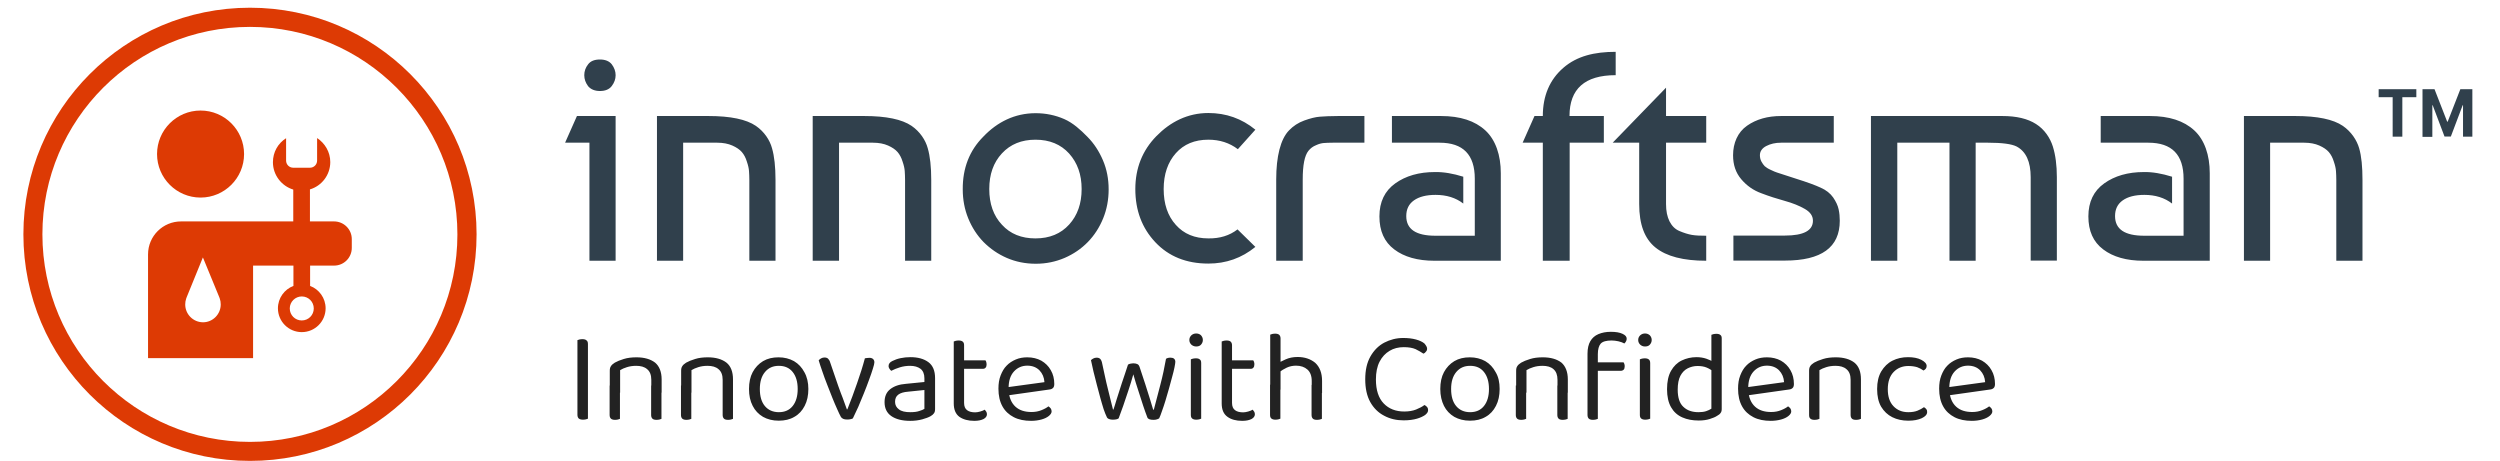
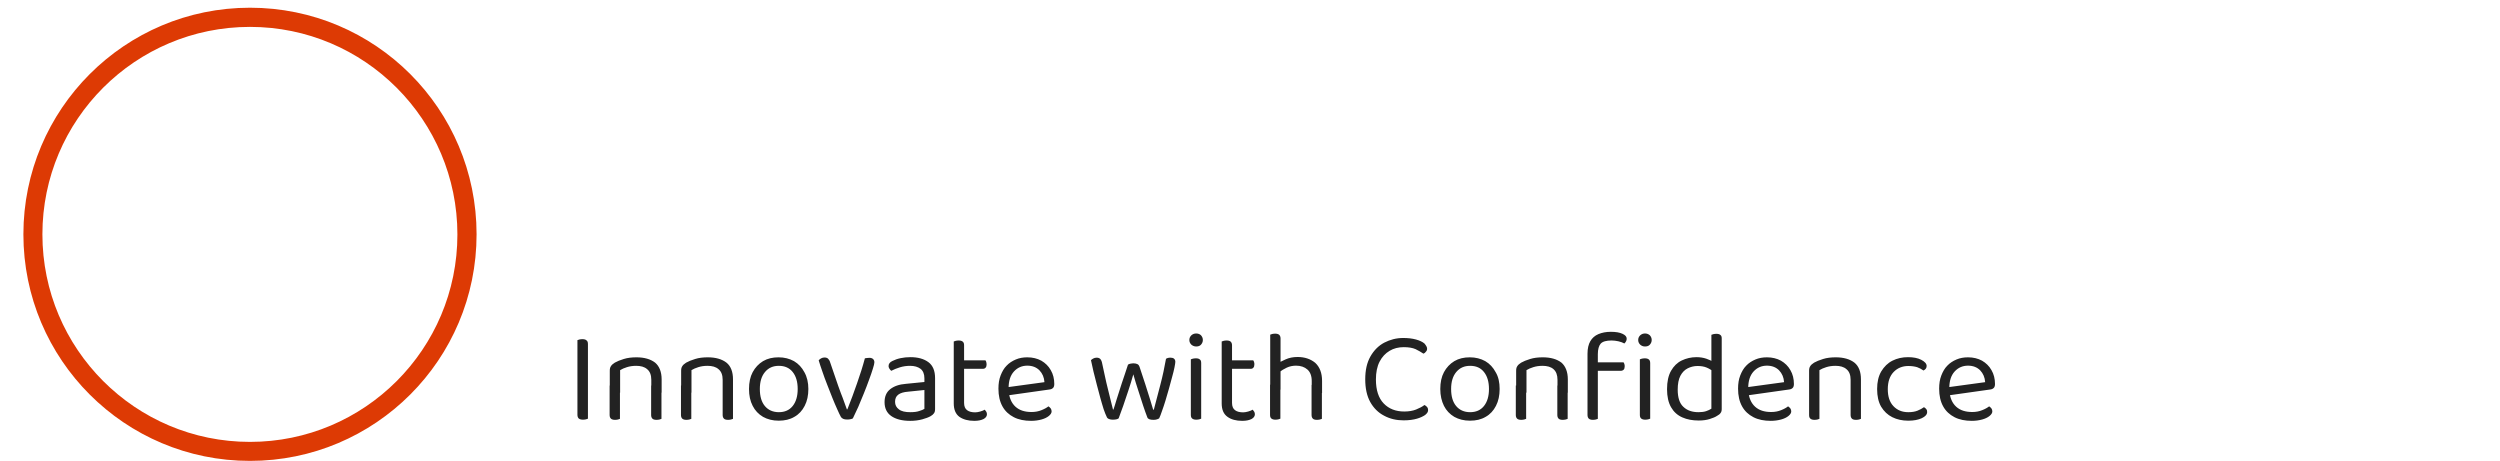
<svg xmlns="http://www.w3.org/2000/svg" version="1.1" id="cg-0" x="0px" y="0px" viewBox="0 0 1499.4 276.5" style="enable-background:new 0 0 1499.4 276.5;" xml:space="preserve">
  <style type="text/css">
	.st0{fill:#30404C;}
	.st1{fill:#222222;}
	.st2{fill:#DD3A04;}
	.st3{display:none;fill:none;}
</style>
  <g transform="matrix(1,0,0,1,-0.909,-0.098)">
    <g id="tight-bounds" transform="matrix(1,0,0,1,0.24,0.026)">
      <g>
        <g transform="matrix(1,0,0,1,112.89,10.457)">
          <g id="textblocktransform">
            <g>
              <g transform="matrix(1,0,0,1,0,0)">
                <g transform="matrix(1,0,0,1,0,0)">
                  <g>
-                     <path id="yy-123" class="st0" d="M1322.8,47.9h-8.4v-4.8h22.6v4.8h-8.4v23.7h-5.8V47.9z M1340.7,71.6V43.1h7.2l7.6,19.5           h0.3l7.6-19.5h7.2v28.5h-5.6V52.7h-0.2l-7.1,18.8h-3.8l-7.1-18.8h-0.2v19H1340.7z" />
-                   </g>
+                     </g>
                </g>
-                 <path id="text-0" class="st0" d="M257,59.2V146h-15.7V75.2h-14.6l7.1-16H257z M240.5,41.3L240.5,41.3c-1.5-2-2.3-4.2-2.3-6.6         c0-2.4,0.8-4.6,2.3-6.5c1.5-2,3.9-2.9,7.1-2.9s5.6,1,7.1,2.9c1.5,2,2.3,4.2,2.3,6.5c0,2.4-0.8,4.5-2.3,6.5         c-1.5,2-3.9,3-7.1,3C244.5,44.2,242.1,43.2,240.5,41.3z M281.8,146V59.2h30.9c13.2,0,22.7,2,28.4,5.9l0,0         c5.1,3.5,8.4,8.6,9.7,13.4c1.4,4.8,2.1,11.2,2.1,19l0,0V146h-15.7V97.7c0-2.1-0.1-4-0.2-5.5c-0.1-1.5-0.5-3.4-1.3-5.7         c-0.7-2.3-1.7-4.2-3-5.7c-1.3-1.5-3.2-2.8-5.7-3.9c-2.5-1.1-5.5-1.7-9.1-1.7l0,0h-20.4V146H281.8z M375.2,146V59.2h30.9         c13.2,0,22.7,2,28.4,5.9l0,0c5.1,3.5,8.4,8.6,9.7,13.4c1.4,4.8,2.1,11.2,2.1,19l0,0V146h-15.7V97.7c0-2.1-0.1-4-0.2-5.5         c-0.1-1.5-0.5-3.4-1.3-5.7c-0.7-2.3-1.7-4.2-3-5.7c-1.3-1.5-3.2-2.8-5.7-3.9c-2.5-1.1-5.5-1.7-9.1-1.7l0,0H391V146H375.2z          M477.6,71.5L477.6,71.5c8.3-8.7,18.8-14,31.3-14l0,0c6.1,0,11.8,1.2,17.1,3.5c5.3,2.3,9.9,6.5,13.9,10.6         c4,4,7.1,8.8,9.4,14.2c2.3,5.4,3.4,11.2,3.4,17.4l0,0c0,6.2-1.1,12-3.3,17.4c-2.2,5.4-5.3,10.2-9.2,14.2         c-3.9,4-8.6,7.2-13.9,9.5c-5.4,2.3-11.1,3.5-17.3,3.5l0,0c-6.3,0-12.1-1.2-17.4-3.5c-5.3-2.3-9.9-5.5-13.9-9.5         c-3.9-4-7-8.8-9.2-14.2c-2.2-5.4-3.3-11.2-3.3-17.4l0,0C465.1,90.5,469.2,79.9,477.6,71.5z M508.8,73.4L508.8,73.4         c-8.3,0-15,2.7-20.1,8.2c-5.1,5.5-7.6,12.6-7.6,21.4s2.5,16,7.6,21.4c5,5.5,11.7,8.2,20.1,8.2l0,0c8.5,0,15.2-2.8,20.2-8.3         c5-5.5,7.5-12.6,7.5-21.3S534,87.3,529,81.7C524,76.2,517.3,73.4,508.8,73.4z M630,127.2L630,127.2l10.7,10.5         c-8.2,6.7-17.6,10-28.2,10l0,0c-13.2,0-23.8-4.3-31.8-12.8c-8-8.5-12-19.1-12-31.9l0,0c0-12.5,4.2-23.1,12.6-31.7         c8.4-8.6,18.8-13.9,31.2-13.9l0,0c10.6,0,20,3.3,28.2,10l0,0l-10.5,11.7c-5-3.8-10.9-5.7-17.7-5.7l0,0         c-8.2,0-14.7,2.7-19.5,8.1c-4.8,5.4-7.3,12.6-7.3,21.5s2.4,16.1,7.3,21.5c4.8,5.4,11.3,8.1,19.5,8.1l0,0         C619.4,132.7,625.2,130.9,630,127.2z M668.9,146h-15.7V97.2c0-13.7,2.6-24.2,7.7-29.4l0,0c2.5-2.6,5.5-4.6,9.1-5.9         c3.6-1.3,6.7-2.1,9.4-2.3c2.7-0.2,6.4-0.4,11-0.4l0,0h15.7v16h-18.9c-2.4,0-4.2,0.1-5.5,0.2c-1.3,0.1-2.9,0.5-4.6,1.3         c-1.8,0.7-3.3,1.8-4.6,3.4l0,0c-2.3,2.9-3.4,8.6-3.4,17.2l0,0V146z M765.4,95.6L765.4,95.6v16.1c-4.5-3.5-10.1-5.2-16.6-5.2         l0,0c-5.6,0-9.9,1.1-13,3.3c-3.1,2.2-4.6,5.3-4.6,9.4l0,0c0,7.9,5.8,11.8,17.5,11.8l0,0h23.6V96.8c0-14.4-7-21.6-21.1-21.6         l0,0h-28.6v-16H752c11.6,0,20.4,2.9,26.6,8.6c6.2,5.7,9.3,14.9,9.3,25.7l0,0V146h-39.8c-10.1,0-18.2-2.3-24.1-6.8         c-6-4.5-8.9-11.1-8.9-19.8s3.2-15.3,9.5-19.8c6.3-4.5,14.2-6.8,23.8-6.8l0,0C753.6,92.7,759.3,93.7,765.4,95.6z M849.7,59.2         v16h-20.5V146h-16.1V75.2h-12.1l7.1-16h5c0-12.1,4.1-21.8,12.3-28.9c8.2-7.1,18.7-9.6,31.4-9.6l0,0v14         c-18.5,0-27.7,8.2-27.7,24.5l0,0H849.7z M870.9,75.2H855l32-33v17h24.1v16H887V112c0,4.2,0.7,7.6,2.1,10.4         c1.4,2.7,3.3,4.7,6,5.8c2.6,1.1,5.1,1.9,7.4,2.3c2.3,0.4,5.2,0.5,8.6,0.5l0,0v15c-13.7,0-23.8-2.6-30.4-7.9         s-9.8-13.9-9.8-26.1l0,0V75.2z M956,59.2h31.6v16H956c-3.5,0-6.4,0.7-8.9,2c-2.5,1.3-3.8,3.2-3.8,5.5l0,0         c0,1.4,0.3,2.7,0.9,3.8c0.6,1.1,1.3,2.1,2,2.8c0.8,0.7,2,1.5,3.6,2.2c1.6,0.8,2.9,1.3,3.8,1.6c0.9,0.3,4.7,1.5,11.4,3.7         c6.7,2.1,11.6,3.9,14.8,5.4c3.2,1.4,5.7,3.4,7.4,5.8c1.7,2.5,2.8,4.8,3.3,7.1c0.5,2.3,0.7,4.6,0.7,6.9l0,0         c0,16-11,23.9-32.9,23.9l0,0h-30.9v-15h30.9c11.2,0,16.8-3,16.8-8.9l0,0c0-2.9-1.6-5.2-4.9-7.1c-3.3-1.9-7.3-3.5-12-4.8         c-4.7-1.3-9.4-2.8-14.1-4.6c-4.7-1.7-8.7-4.5-12-8.4c-3.3-3.9-4.9-8.6-4.9-14.4l0,0c0-7.3,2.8-13.8,8.4-17.7         C941.2,61.1,948,59.2,956,59.2L956,59.2z M1009.9,146V59.2h78.8c8.5,0,15.2,1.6,20.2,4.8l0,0c5.1,3.2,8.5,8.4,10.1,13.5         c1.6,5.1,2.4,11.3,2.4,18.4l0,0v50h-15.7v-50c0-9.3-2.8-15.4-8.4-18.4l0,0c-2.9-1.5-8.6-2.3-17.3-2.3l0,0h-7.3V146h-15.7         V75.2h-31.3V146H1009.9z M1190.5,95.6L1190.5,95.6v16.1c-4.5-3.5-10.1-5.2-16.6-5.2l0,0c-5.6,0-9.9,1.1-13,3.3         c-3.1,2.2-4.6,5.3-4.6,9.4l0,0c0,7.9,5.8,11.8,17.5,11.8l0,0h23.6V96.8c0-14.4-7-21.6-21.1-21.6l0,0h-28.6v-16h29.5         c11.6,0,20.4,2.9,26.6,8.6c6.2,5.7,9.3,14.9,9.3,25.7l0,0V146h-39.8c-10.1,0-18.2-2.3-24.1-6.8c-6-4.5-8.9-11.1-8.9-19.8         s3.2-15.3,9.5-19.8c6.3-4.5,14.2-6.8,23.8-6.8l0,0C1178.7,92.7,1184.4,93.7,1190.5,95.6z M1233.6,146V59.2h30.9         c13.2,0,22.7,2,28.4,5.9l0,0c5.1,3.5,8.4,8.6,9.8,13.4c1.4,4.8,2,11.2,2,19l0,0V146H1289V97.7c0-2.1-0.1-4-0.2-5.5         c-0.1-1.5-0.5-3.4-1.3-5.7c-0.7-2.3-1.7-4.2-3-5.7c-1.3-1.5-3.2-2.8-5.7-3.9c-2.5-1.1-5.5-1.7-9.1-1.7l0,0h-20.4V146H1233.6z         " />
              </g>
            </g>
            <g transform="matrix(1,0,0,1,0,53.424)">
              <g transform="matrix(1,0,0,1,0,0)">
                <path id="text-1" class="st1" d="M234.1,185v-25.8h6.3v28.1c-0.3,0.1-0.6,0.2-1.2,0.4c-0.5,0.1-1.1,0.2-1.7,0.2l0,0         c-1.1,0-2-0.2-2.6-0.7C234.4,186.7,234.1,186,234.1,185L234.1,185z M240.4,142.6v21.8h-6.3v-24.2c0.3-0.1,0.7-0.2,1.2-0.4         c0.5-0.1,1.1-0.2,1.7-0.2l0,0c1.1,0,2,0.2,2.5,0.7C240.2,140.8,240.4,141.5,240.4,142.6L240.4,142.6z M284.6,163.7         L284.6,163.7v8h-6.2V164c0-2.9-0.8-5-2.5-6.4c-1.6-1.4-3.8-2-6.6-2l0,0c-2.1,0-3.9,0.3-5.5,0.8c-1.6,0.5-3,1.1-4.1,1.8l0,0         v13.5h-6.2v-13.2c0-1.1,0.2-2,0.7-2.7c0.4-0.7,1.2-1.4,2.3-2.1l0,0c1.4-0.8,3.1-1.5,5.4-2.2c2.2-0.7,4.8-1,7.6-1l0,0         c4.7,0,8.5,1.1,11.2,3.2C283.2,155.8,284.6,159.2,284.6,163.7z M253.4,185.1v-17.7h6.2v20c-0.3,0.1-0.6,0.2-1.2,0.4         c-0.5,0.1-1.1,0.2-1.7,0.2l0,0c-1.1,0-1.9-0.2-2.5-0.7C253.7,186.8,253.4,186.1,253.4,185.1L253.4,185.1z M278.3,185.1v-17.7         h6.2v20c-0.3,0.1-0.7,0.2-1.2,0.4c-0.5,0.1-1.1,0.2-1.7,0.2l0,0c-1.1,0-2-0.2-2.5-0.7C278.6,186.8,278.3,186.1,278.3,185.1         L278.3,185.1z M327.4,163.7L327.4,163.7v8h-6.2V164c0-2.9-0.8-5-2.5-6.4c-1.6-1.4-3.8-2-6.6-2l0,0c-2.1,0-3.9,0.3-5.5,0.8         c-1.6,0.5-3,1.1-4.1,1.8l0,0v13.5h-6.2v-13.2c0-1.1,0.2-2,0.7-2.7c0.4-0.7,1.2-1.4,2.3-2.1l0,0c1.4-0.8,3.1-1.5,5.4-2.2         c2.2-0.7,4.8-1,7.6-1l0,0c4.7,0,8.5,1.1,11.2,3.2C326.1,155.8,327.4,159.2,327.4,163.7z M296.2,185.1v-17.7h6.2v20         c-0.3,0.1-0.6,0.2-1.2,0.4c-0.5,0.1-1.1,0.2-1.7,0.2l0,0c-1.1,0-1.9-0.2-2.5-0.7C296.5,186.8,296.2,186.1,296.2,185.1         L296.2,185.1z M321.2,185.1v-17.7h6.2v20c-0.3,0.1-0.7,0.2-1.2,0.4c-0.5,0.1-1.1,0.2-1.7,0.2l0,0c-1.1,0-2-0.2-2.5-0.7         C321.5,186.8,321.2,186.1,321.2,185.1L321.2,185.1z M372.6,169.5L372.6,169.5c0,3.8-0.7,7.2-2.2,10.1s-3.5,5.1-6.2,6.6         c-2.7,1.6-5.8,2.3-9.4,2.3l0,0c-3.6,0-6.7-0.8-9.4-2.3c-2.7-1.6-4.8-3.8-6.2-6.6c-1.5-2.9-2.2-6.2-2.2-10.1l0,0         c0-3.9,0.7-7.3,2.2-10.1c1.5-2.8,3.6-5,6.2-6.6c2.7-1.6,5.8-2.3,9.3-2.3l0,0c3.5,0,6.6,0.8,9.3,2.3c2.7,1.6,4.7,3.8,6.2,6.6         C371.8,162.2,372.6,165.6,372.6,169.5z M354.9,155.6L354.9,155.6c-3.5,0-6.2,1.2-8.3,3.7c-2.1,2.5-3.1,5.9-3.1,10.2l0,0         c0,4.4,1,7.8,3,10.2c2,2.4,4.8,3.7,8.4,3.7l0,0c3.5,0,6.3-1.2,8.3-3.7c2-2.5,3-5.9,3-10.2l0,0c0-4.3-1-7.7-3-10.2         C361.2,156.8,358.4,155.6,354.9,155.6z M409.2,150.8L409.2,150.8c0.9,0,1.6,0.2,2.2,0.7c0.5,0.5,0.8,1.1,0.8,2l0,0         c0,0.7-0.3,1.9-0.9,3.8c-0.6,1.9-1.3,4.1-2.3,6.7c-0.9,2.6-2,5.3-3.1,8.1c-1.1,2.8-2.3,5.6-3.4,8.2c-1.2,2.6-2.3,4.9-3.2,6.8         l0,0c-0.3,0.2-0.7,0.4-1.4,0.5c-0.7,0.2-1.3,0.2-2.1,0.2l0,0c-0.9,0-1.7-0.1-2.3-0.4c-0.7-0.3-1.1-0.7-1.4-1.2l0,0         c-0.6-1-1.3-2.6-2.2-4.6c-0.9-2-1.9-4.3-2.9-6.8c-1-2.5-2.1-5.2-3.1-7.9c-1.1-2.7-2-5.3-2.9-7.9c-0.9-2.5-1.6-4.7-2.2-6.7         l0,0c0.4-0.5,0.9-0.9,1.5-1.2c0.6-0.3,1.2-0.5,1.9-0.5l0,0c0.9,0,1.7,0.2,2.2,0.7s1,1.2,1.3,2.3l0,0l4.8,14         c0.4,1.2,1,2.7,1.6,4.4c0.7,1.8,1.4,3.5,2,5.3s1.2,3.2,1.6,4.4l0,0h0.3c2.1-5.2,4-10.4,5.8-15.6c1.8-5.1,3.4-10.1,4.7-15l0,0         C407.2,151,408.1,150.8,409.2,150.8z M433.7,188.6L433.7,188.6c-4.9,0-8.7-1-11.4-2.9c-2.7-1.9-4-4.7-4-8.3l0,0         c0-3.4,1.1-6,3.4-7.8c2.3-1.8,5.4-2.9,9.4-3.2l0,0l11.1-1.1v-2.2c0-2.6-0.8-4.5-2.3-5.7c-1.6-1.2-3.7-1.8-6.3-1.8l0,0         c-2.1,0-4.2,0.3-6.1,0.9c-1.9,0.6-3.7,1.3-5.2,2.1l0,0c-0.4-0.4-0.8-0.8-1.1-1.3c-0.3-0.5-0.5-1-0.5-1.5l0,0         c0-1.4,0.8-2.4,2.3-3.1l0,0c1.4-0.7,3-1.3,4.9-1.7c1.9-0.4,3.8-0.6,5.9-0.6l0,0c4.5,0,8.1,1,10.8,3s4,5.2,4,9.6l0,0v18.5         c0,1.1-0.2,2-0.7,2.6c-0.4,0.6-1.1,1.2-2,1.7l0,0c-1.2,0.7-2.9,1.3-5,1.9C438.6,188.3,436.3,188.6,433.7,188.6z M433.7,183.4         L433.7,183.4c2.2,0,4-0.2,5.4-0.7c1.4-0.4,2.5-0.9,3.1-1.3l0,0v-11.3l-9.7,1c-2.7,0.2-4.7,0.8-6,1.8c-1.3,1-1.9,2.4-1.9,4.3         l0,0c0,1.9,0.8,3.4,2.3,4.5C428.4,182.9,430.7,183.4,433.7,183.4z M459.8,178.1v-11.1h6.2v10.8c0,2.1,0.6,3.5,1.8,4.4         c1.2,0.9,2.8,1.3,4.9,1.3l0,0c0.9,0,1.9-0.2,3-0.5c1.1-0.3,2-0.7,2.7-1.1l0,0c0.3,0.3,0.6,0.7,0.9,1.2c0.3,0.5,0.4,1,0.4,1.6         l0,0c0,1.1-0.7,2.1-2,2.8c-1.4,0.7-3.2,1.1-5.6,1.1l0,0c-3.6,0-6.6-0.8-8.9-2.4C460.9,184.5,459.8,181.8,459.8,178.1         L459.8,178.1z M477.2,157.4H463v-5.1h15.8c0.2,0.2,0.3,0.5,0.5,1c0.1,0.5,0.2,1,0.2,1.5l0,0c0,0.8-0.2,1.5-0.6,1.9         C478.5,157.2,477.9,157.4,477.2,157.4L477.2,157.4z M466,143.3v26h-6.2V141c0.3-0.1,0.7-0.2,1.2-0.4c0.5-0.1,1.1-0.2,1.7-0.2         l0,0c1.1,0,1.9,0.2,2.5,0.7C465.8,141.6,466,142.3,466,143.3L466,143.3z M517.2,169.8l-26.2,3.7l-0.3-4.9l23.5-3.2         c-0.2-2.9-1.2-5.2-3-7.1c-1.8-1.8-4.2-2.8-7.3-2.8l0,0c-3.2,0-5.9,1.2-8,3.5c-2.1,2.3-3.2,5.6-3.2,9.9l0,0v1.7         c0.4,4.2,1.7,7.3,4.1,9.5c2.4,2.2,5.6,3.2,9.7,3.2l0,0c2.2,0,4.2-0.4,5.9-1.1c1.8-0.7,3.2-1.5,4.2-2.3l0,0         c0.6,0.4,1,0.8,1.4,1.3c0.3,0.5,0.5,1.1,0.5,1.7l0,0c0,1-0.6,1.9-1.7,2.8c-1.1,0.9-2.6,1.6-4.4,2.1c-1.9,0.5-3.9,0.8-6.2,0.8         l0,0c-4,0-7.5-0.7-10.4-2.2c-2.9-1.5-5.2-3.6-6.8-6.5c-1.6-2.9-2.4-6.4-2.4-10.6l0,0c0-3,0.4-5.6,1.3-7.9         c0.9-2.3,2-4.3,3.6-5.9c1.5-1.6,3.4-2.8,5.5-3.7c2.1-0.9,4.4-1.3,6.9-1.3l0,0c3.2,0,6,0.7,8.4,2c2.4,1.4,4.3,3.2,5.7,5.7         c1.4,2.4,2.1,5.2,2.1,8.3l0,0c0,1.1-0.3,2-0.8,2.4C518.8,169.4,518.1,169.7,517.2,169.8L517.2,169.8z M567.5,160.7         L567.5,160.7c-0.9,3.3-1.9,6.5-3,9.8c-1.1,3.3-2.1,6.3-3.1,9.2c-1,2.9-1.9,5.3-2.7,7.4l0,0c-0.4,0.3-0.9,0.5-1.4,0.6         s-1.2,0.2-2.1,0.2l0,0c-0.8,0-1.6-0.1-2.3-0.4c-0.7-0.3-1.2-0.7-1.4-1.4l0,0c-0.5-1-1.1-2.5-1.8-4.5c-0.6-2-1.3-4.2-2-6.8         c-0.7-2.5-1.4-5.2-2.1-7.9c-0.7-2.7-1.4-5.4-2-7.9c-0.6-2.5-1.1-4.8-1.5-6.8l0,0c0.4-0.4,0.8-0.7,1.4-1         c0.6-0.3,1.2-0.5,2-0.5l0,0c1,0,1.7,0.3,2.2,0.8c0.5,0.6,0.9,1.4,1.1,2.6l0,0c0.5,2.2,1,4.7,1.6,7.4c0.6,2.8,1.2,5.5,1.9,8.2         c0.7,2.7,1.3,5.1,1.8,7.3c0.6,2.2,1,3.8,1.2,4.8l0,0h0.3c0.4-1.2,1.1-3.3,1.9-6.1c0.9-2.8,1.9-6.1,3.1-9.7         c1.2-3.6,2.5-7.3,3.7-11.1l0,0c0.4-0.3,0.9-0.5,1.5-0.6c0.6-0.1,1.2-0.2,1.9-0.2l0,0c0.9,0,1.7,0.2,2.3,0.5         c0.6,0.3,1,0.9,1.2,1.5l0,0c1.2,3.6,2.4,7.1,3.5,10.6c1.1,3.5,2.1,6.5,2.9,9.2c0.8,2.7,1.4,4.7,1.8,6l0,0h0.4         c1.2-4.6,2.5-9.6,3.9-14.9c1.4-5.3,2.5-10.5,3.4-15.6l0,0c0.7-0.5,1.6-0.7,2.7-0.7l0,0c0.9,0,1.6,0.2,2.1,0.6         c0.5,0.4,0.8,1.1,0.8,1.9l0,0c0,0.6-0.2,1.7-0.5,3.3c-0.3,1.6-0.8,3.5-1.4,5.7s-1.2,4.5-1.9,7c-0.7,2.5-1.4,4.9-2.1,7.2         c-0.7,2.3-1.4,4.4-2.1,6.3c-0.6,1.9-1.2,3.3-1.7,4.4l0,0c-0.3,0.2-0.7,0.4-1.3,0.6c-0.6,0.2-1.3,0.3-2.1,0.3l0,0         c-2.1,0-3.4-0.5-3.7-1.5l0,0c-0.7-1.9-1.6-4.2-2.5-7c-0.9-2.8-1.9-5.8-2.9-9C569.4,167.2,568.4,163.9,567.5,160.7z          M601.1,140.1L601.1,140.1c0-1.1,0.4-2,1.2-2.8c0.8-0.7,1.7-1.1,2.9-1.1l0,0c1.2,0,2.2,0.4,2.9,1.1c0.7,0.8,1.1,1.7,1.1,2.8         l0,0c0,1.1-0.4,2-1.1,2.8c-0.7,0.8-1.7,1.1-2.9,1.1l0,0c-1.1,0-2.1-0.4-2.9-1.1C601.5,142.1,601.1,141.2,601.1,140.1z          M602,185.1v-18.2h6.2v20.4c-0.3,0.1-0.6,0.2-1.2,0.4c-0.5,0.1-1.1,0.2-1.7,0.2l0,0c-1.1,0-1.9-0.2-2.5-0.7         C602.3,186.8,602,186.1,602,185.1L602,185.1z M608.2,154v16H602v-18.3c0.3-0.1,0.7-0.2,1.2-0.4c0.6-0.1,1.1-0.2,1.8-0.2l0,0         c1.1,0,1.9,0.2,2.4,0.7C608,152.2,608.2,152.9,608.2,154L608.2,154z M620.5,178.1v-11.1h6.2v10.8c0,2.1,0.6,3.5,1.8,4.4         c1.2,0.9,2.8,1.3,4.9,1.3l0,0c0.9,0,1.9-0.2,3-0.5c1.1-0.3,2-0.7,2.7-1.1l0,0c0.3,0.3,0.6,0.7,0.9,1.2c0.3,0.5,0.4,1,0.4,1.6         l0,0c0,1.1-0.7,2.1-2,2.8c-1.4,0.7-3.2,1.1-5.6,1.1l0,0c-3.6,0-6.6-0.8-8.8-2.4C621.6,184.5,620.5,181.8,620.5,178.1         L620.5,178.1z M637.8,157.4h-14.2v-5.1h15.8c0.2,0.2,0.3,0.5,0.5,1c0.2,0.5,0.2,1,0.2,1.5l0,0c0,0.8-0.2,1.5-0.6,1.9         C639.1,157.2,638.6,157.4,637.8,157.4L637.8,157.4z M626.7,143.3v26h-6.2V141c0.3-0.1,0.7-0.2,1.2-0.4         c0.5-0.1,1.1-0.2,1.7-0.2l0,0c1.1,0,1.9,0.2,2.5,0.7C626.4,141.6,626.7,142.3,626.7,143.3L626.7,143.3z M680.7,164.6v7.3         h-6.2v-7.2c0-3.1-0.9-5.4-2.6-6.9c-1.7-1.5-4-2.3-6.8-2.3l0,0c-2,0-3.9,0.4-5.6,1.2c-1.7,0.8-3.2,1.7-4.4,2.8l0,0l-1.2-5.1         c1.2-0.9,2.9-1.8,5-2.7c2-0.9,4.4-1.4,7.1-1.4l0,0c4.3,0,7.8,1.2,10.6,3.5C679.3,156.3,680.7,159.9,680.7,164.6L680.7,164.6z          M649.5,185.1v-18.2h6.2v20.4c-0.3,0.1-0.6,0.2-1.2,0.4c-0.5,0.1-1.1,0.2-1.7,0.2l0,0c-1.1,0-1.9-0.2-2.5-0.7         C649.8,186.8,649.5,186.1,649.5,185.1L649.5,185.1z M674.4,185.1V167l6.2,0.1v20.3c-0.3,0.1-0.7,0.2-1.2,0.4         c-0.6,0.1-1.1,0.2-1.7,0.2l0,0c-1.1,0-2-0.2-2.5-0.7C674.7,186.8,674.4,186.1,674.4,185.1L674.4,185.1z M655.8,139.2v30.7         h-6.2v-33c0.3-0.1,0.7-0.2,1.2-0.4c0.5-0.1,1.1-0.2,1.7-0.2l0,0c1.1,0,1.9,0.2,2.5,0.7C655.5,137.5,655.8,138.2,655.8,139.2         L655.8,139.2z M743.7,145.3L743.7,145.3c0,0.7-0.2,1.3-0.7,1.8c-0.4,0.6-0.9,1-1.5,1.2l0,0c-1.3-0.9-2.9-1.8-4.7-2.7         c-1.8-0.8-4.2-1.2-7.1-1.2l0,0c-3.2,0-6,0.7-8.5,2.2c-2.5,1.5-4.5,3.6-6,6.5c-1.5,2.9-2.2,6.5-2.2,10.7l0,0         c0,6.4,1.6,11.2,4.7,14.4c3.1,3.2,7.2,4.8,12.3,4.8l0,0c2.7,0,5.1-0.4,7.1-1.2c2-0.8,3.7-1.7,5-2.7l0,0         c0.5,0.2,1,0.6,1.5,1.1c0.5,0.6,0.7,1.2,0.7,1.9l0,0c0,0.5-0.1,1-0.4,1.5c-0.3,0.5-0.8,1-1.4,1.5l0,0         c-1.2,0.8-2.8,1.6-4.9,2.2c-2.1,0.6-4.7,1-8,1l0,0c-4.3,0-8.2-0.9-11.7-2.8c-3.5-1.8-6.3-4.6-8.3-8.2s-3-8.2-3-13.6l0,0         c0-5.5,1-10,3.1-13.7c2.1-3.7,4.9-6.5,8.3-8.3c3.5-1.8,7.2-2.8,11.4-2.8l0,0c2.9,0,5.4,0.3,7.6,0.9s3.9,1.4,5.1,2.4         C743,143.3,743.7,144.3,743.7,145.3z M787.2,169.5L787.2,169.5c0,3.8-0.7,7.2-2.2,10.1c-1.5,2.9-3.5,5.1-6.2,6.6         c-2.7,1.6-5.8,2.3-9.4,2.3l0,0c-3.6,0-6.7-0.8-9.4-2.3c-2.7-1.6-4.8-3.8-6.2-6.6s-2.2-6.2-2.2-10.1l0,0         c0-3.9,0.7-7.3,2.2-10.1c1.5-2.8,3.6-5,6.2-6.6c2.7-1.6,5.8-2.3,9.3-2.3l0,0c3.5,0,6.6,0.8,9.3,2.3c2.7,1.6,4.7,3.8,6.2,6.6         C786.5,162.2,787.2,165.6,787.2,169.5z M769.5,155.6L769.5,155.6c-3.5,0-6.2,1.2-8.3,3.7c-2.1,2.5-3.1,5.9-3.1,10.2l0,0         c0,4.4,1,7.8,3,10.2c2,2.4,4.8,3.7,8.4,3.7l0,0c3.5,0,6.3-1.2,8.3-3.7c2-2.5,3-5.9,3-10.2l0,0c0-4.3-1-7.7-3-10.2         C775.8,156.8,773.1,155.6,769.5,155.6z M828.1,163.7L828.1,163.7v8h-6.2V164c0-2.9-0.8-5-2.4-6.4c-1.6-1.4-3.8-2-6.6-2l0,0         c-2.1,0-3.9,0.3-5.5,0.8c-1.6,0.5-3,1.1-4.1,1.8l0,0v13.5h-6.2v-13.2c0-1.1,0.2-2,0.7-2.7c0.4-0.7,1.2-1.4,2.3-2.1l0,0         c1.4-0.8,3.1-1.5,5.4-2.2c2.2-0.7,4.8-1,7.6-1l0,0c4.7,0,8.5,1.1,11.2,3.2C826.7,155.8,828.1,159.2,828.1,163.7z          M796.9,185.1v-17.7h6.2v20c-0.3,0.1-0.6,0.2-1.2,0.4c-0.5,0.1-1.1,0.2-1.7,0.2l0,0c-1.1,0-1.9-0.2-2.5-0.7         C797.2,186.8,796.9,186.1,796.9,185.1L796.9,185.1z M821.8,185.1v-17.7h6.2v20c-0.3,0.1-0.7,0.2-1.2,0.4         c-0.6,0.1-1.1,0.2-1.7,0.2l0,0c-1.1,0-2-0.2-2.5-0.7C822.1,186.8,821.8,186.1,821.8,185.1L821.8,185.1z M859.8,158.6H845         v-5.1h16.5c0.2,0.2,0.3,0.5,0.5,1c0.2,0.4,0.2,1,0.2,1.5l0,0c0,0.8-0.2,1.5-0.6,1.9C861.2,158.3,860.6,158.6,859.8,158.6         L859.8,158.6z M846.1,148.6L846.1,148.6v9.1h-6.2v-9.4c0-3.1,0.6-5.6,1.7-7.5c1.1-1.9,2.7-3.3,4.8-4.2         c2.1-0.9,4.6-1.4,7.5-1.4l0,0c3,0,5.3,0.4,7,1.2c1.7,0.8,2.5,1.7,2.5,2.9l0,0c0,0.6-0.1,1.1-0.4,1.6c-0.2,0.5-0.6,0.9-1,1.3         l0,0c-0.9-0.5-2.1-1-3.5-1.3c-1.4-0.3-2.8-0.5-4.1-0.5l0,0c-3.2,0-5.4,0.6-6.6,1.9C846.7,143.6,846.1,145.7,846.1,148.6z          M839.9,185.1v-30.8h6.2v33.1c-0.3,0.1-0.6,0.2-1.2,0.4c-0.5,0.1-1.1,0.2-1.7,0.2l0,0c-1.1,0-1.9-0.2-2.5-0.7         C840.2,186.8,839.9,186.1,839.9,185.1L839.9,185.1z M870.3,140.1L870.3,140.1c0-1.1,0.4-2,1.2-2.8c0.8-0.7,1.7-1.1,2.9-1.1         l0,0c1.2,0,2.1,0.4,2.9,1.1c0.7,0.8,1.1,1.7,1.1,2.8l0,0c0,1.1-0.4,2-1.1,2.8c-0.7,0.8-1.7,1.1-2.9,1.1l0,0         c-1.2,0-2.1-0.4-2.9-1.1C870.7,142.1,870.3,141.2,870.3,140.1z M871.3,185.1v-18.2h6.2v20.4c-0.3,0.1-0.6,0.2-1.2,0.4         c-0.5,0.1-1.1,0.2-1.7,0.2l0,0c-1.1,0-1.9-0.2-2.5-0.7C871.6,186.8,871.3,186.1,871.3,185.1L871.3,185.1z M877.5,154v16h-6.2         v-18.3c0.3-0.1,0.7-0.2,1.2-0.4c0.6-0.1,1.1-0.2,1.7-0.2l0,0c1.1,0,1.9,0.2,2.5,0.7C877.2,152.2,877.5,152.9,877.5,154         L877.5,154z M914.2,181.3L914.2,181.3v-26.2l6.2-0.1v26.5c0,1-0.2,1.8-0.7,2.4c-0.4,0.6-1.1,1.2-2.1,1.7l0,0         c-1,0.7-2.5,1.3-4.4,1.9c-1.9,0.6-4.1,0.9-6.6,0.9l0,0c-3.7,0-7-0.6-9.9-1.9c-2.9-1.3-5.1-3.3-6.7-6.1         c-1.6-2.8-2.4-6.4-2.4-10.8l0,0c0-4.5,0.8-8.2,2.4-11c1.6-2.8,3.7-4.9,6.4-6.2c2.7-1.3,5.7-2,8.9-2l0,0c2,0,4,0.3,5.8,0.9         c1.8,0.6,3.2,1.3,4.3,2.1l0,0v5.8c-1-1-2.3-1.8-3.9-2.5c-1.6-0.7-3.5-1-5.6-1l0,0c-2.1,0-4.1,0.5-5.9,1.4         c-1.8,0.9-3.3,2.4-4.4,4.5c-1.1,2.1-1.6,4.9-1.6,8.3l0,0c0,4.7,1.1,8.2,3.4,10.3c2.3,2.2,5.3,3.2,9.1,3.2l0,0         c1.8,0,3.3-0.2,4.5-0.6C912.2,182.4,913.3,181.9,914.2,181.3z M920.4,139.2v17.4l-6.2,0.1V137c0.3-0.1,0.7-0.2,1.2-0.4         c0.5-0.1,1.1-0.2,1.7-0.2l0,0c1.1,0,2,0.2,2.5,0.7C920.2,137.5,920.4,138.2,920.4,139.2L920.4,139.2z M960.8,169.8l-26.2,3.7         l-0.3-4.9l23.5-3.2c-0.2-2.9-1.2-5.2-3-7.1c-1.8-1.8-4.2-2.8-7.3-2.8l0,0c-3.2,0-5.9,1.2-8,3.5c-2.1,2.3-3.2,5.6-3.2,9.9l0,0         v1.7c0.4,4.2,1.7,7.3,4.1,9.5c2.4,2.2,5.6,3.2,9.7,3.2l0,0c2.2,0,4.2-0.4,5.9-1.1c1.8-0.7,3.2-1.5,4.2-2.3l0,0         c0.6,0.4,1,0.8,1.4,1.3c0.3,0.5,0.5,1.1,0.5,1.7l0,0c0,1-0.6,1.9-1.7,2.8c-1.1,0.9-2.6,1.6-4.4,2.1c-1.9,0.5-3.9,0.8-6.2,0.8         l0,0c-4,0-7.5-0.7-10.4-2.2c-2.9-1.5-5.2-3.6-6.8-6.5c-1.6-2.9-2.4-6.4-2.4-10.6l0,0c0-3,0.4-5.6,1.3-7.9         c0.9-2.3,2-4.3,3.6-5.9c1.5-1.6,3.4-2.8,5.5-3.7c2.1-0.9,4.4-1.3,6.9-1.3l0,0c3.2,0,6,0.7,8.4,2c2.4,1.4,4.3,3.2,5.7,5.7         c1.4,2.4,2.1,5.2,2.1,8.3l0,0c0,1.1-0.3,2-0.8,2.4C962.4,169.4,961.7,169.7,960.8,169.8L960.8,169.8z M1003.9,163.7         L1003.9,163.7v8h-6.2V164c0-2.9-0.8-5-2.5-6.4c-1.6-1.4-3.8-2-6.6-2l0,0c-2.1,0-3.9,0.3-5.5,0.8c-1.6,0.5-3,1.1-4.1,1.8l0,0         v13.5h-6.2v-13.2c0-1.1,0.2-2,0.7-2.7c0.4-0.7,1.2-1.4,2.3-2.1l0,0c1.4-0.8,3.1-1.5,5.4-2.2c2.2-0.7,4.8-1,7.6-1l0,0         c4.7,0,8.5,1.1,11.2,3.2C1002.6,155.8,1003.9,159.2,1003.9,163.7z M972.8,185.1v-17.7h6.2v20c-0.3,0.1-0.6,0.2-1.2,0.4         c-0.5,0.1-1.1,0.2-1.7,0.2l0,0c-1.1,0-1.9-0.2-2.5-0.7C973,186.8,972.8,186.1,972.8,185.1L972.8,185.1z M997.7,185.1v-17.7         h6.2v20c-0.3,0.1-0.7,0.2-1.2,0.4c-0.5,0.1-1.1,0.2-1.7,0.2l0,0c-1.1,0-2-0.2-2.5-0.7C998,186.8,997.7,186.1,997.7,185.1         L997.7,185.1z M1032.3,155.7L1032.3,155.7c-3.5,0-6.5,1.2-8.8,3.6c-2.3,2.4-3.5,5.8-3.5,10.3l0,0c0,4.4,1.1,7.8,3.4,10.2         c2.3,2.4,5.2,3.6,8.9,3.6l0,0c2.2,0,4-0.3,5.5-0.9c1.5-0.6,2.8-1.3,3.9-2.1l0,0c0.6,0.3,1,0.7,1.4,1.2c0.4,0.5,0.5,1,0.5,1.7         l0,0c0,1.5-1.1,2.7-3.2,3.7c-2.2,1-4.8,1.5-8.1,1.5l0,0c-3.6,0-6.8-0.7-9.6-2.1c-2.8-1.4-5-3.5-6.7-6.3         c-1.6-2.8-2.4-6.3-2.4-10.6l0,0c0-4.2,0.8-7.7,2.5-10.6c1.7-2.8,3.9-5,6.7-6.4c2.8-1.4,5.9-2.1,9.3-2.1l0,0         c3.2,0,5.9,0.5,8,1.6c2.1,1.1,3.2,2.3,3.2,3.7l0,0c0,0.6-0.2,1.2-0.5,1.6c-0.4,0.5-0.8,0.8-1.4,1.1l0,0         c-1.1-0.8-2.4-1.5-3.8-2C1036.2,156,1034.5,155.7,1032.3,155.7z M1081.4,169.8l-26.2,3.7l-0.3-4.9l23.5-3.2         c-0.2-2.9-1.2-5.2-3-7.1c-1.8-1.8-4.2-2.8-7.3-2.8l0,0c-3.2,0-5.9,1.2-8,3.5c-2.1,2.3-3.2,5.6-3.2,9.9l0,0v1.7         c0.4,4.2,1.7,7.3,4.1,9.5c2.4,2.2,5.6,3.2,9.7,3.2l0,0c2.2,0,4.2-0.4,5.9-1.1c1.8-0.7,3.2-1.5,4.2-2.3l0,0         c0.6,0.4,1,0.8,1.4,1.3c0.3,0.5,0.5,1.1,0.5,1.7l0,0c0,1-0.6,1.9-1.7,2.8c-1.1,0.9-2.6,1.6-4.4,2.1c-1.9,0.5-3.9,0.8-6.2,0.8         l0,0c-4,0-7.5-0.7-10.4-2.2c-2.9-1.5-5.2-3.6-6.8-6.5c-1.6-2.9-2.4-6.4-2.4-10.6l0,0c0-3,0.4-5.6,1.3-7.9         c0.9-2.3,2-4.3,3.6-5.9c1.5-1.6,3.4-2.8,5.5-3.7c2.1-0.9,4.4-1.3,6.9-1.3l0,0c3.2,0,6,0.7,8.4,2c2.4,1.4,4.3,3.2,5.7,5.7         c1.4,2.4,2.1,5.2,2.1,8.3l0,0c0,1.1-0.3,2-0.8,2.4C1083,169.4,1082.3,169.7,1081.4,169.8L1081.4,169.8z" />
              </g>
            </g>
          </g>
        </g>
        <g>
          <g id="icon-0">
            <g>
              <path class="st2" d="M14.7,140.6C14.7,65.6,75.5,4.7,150.6,4.7s135.9,60.8,135.9,135.9c0,75.1-60.8,135.9-135.9,135.9        C75.5,276.5,14.7,215.7,14.7,140.6z M150.6,265.1c68.7,0,124.4-55.7,124.4-124.4S219.3,16.2,150.6,16.2S26.1,71.9,26.1,140.6        S81.8,265.1,150.6,265.1L150.6,265.1z" />
            </g>
            <g transform="matrix(1,0,0,1,25.456,20.967)">
              <g>
-                 <path class="st2" d="M121.6,71.5c0,14.4-11.7,26.1-26.1,26.1c-14.4,0-26.1-11.7-26.1-26.1s11.7-26.1,26.1-26.1         C109.9,45.4,121.6,57.1,121.6,71.5z M186.2,122.5v5.3c0,5.8-4.7,10.6-10.6,10.6h-14.4v12.2c5.4,2,9.3,7.3,9.3,13.4         c0,7.9-6.4,14.3-14.3,14.3c-7.9,0-14.3-6.4-14.3-14.3c0-6.1,3.9-11.4,9.3-13.4v-12.2H127v55.5H64v-62.2         c0-11,8.9-19.8,19.8-19.8h21.9c0.1,0,0.2,0,0.3,0h45.1V92.8c-7-2.1-12.2-8.7-12.2-16.4c0-6.1,3.1-11.4,7.9-14.4v13.4         c0,2.4,1.9,4.3,4.3,4.3h10c2.4,0,4.3-1.9,4.3-4.3V61.9c4.7,3.1,7.9,8.4,7.9,14.4c0,7.7-5.1,14.3-12.2,16.4v19.2h14.4         C181.5,111.9,186.2,116.7,186.2,122.5z M107.6,161.7c0-1.3-0.2-2.5-0.6-3.6l0,0l-0.3-0.8l-9.3-22.6l-0.5-1.2l-9.7,23.8         l-0.3,0.8l0,0c-0.4,1.1-0.6,2.4-0.6,3.6c0,5.9,4.8,10.7,10.7,10.7C102.8,172.4,107.6,167.6,107.6,161.7z M156.2,156.9         c-3.9,0-7.2,3.2-7.2,7.2c0,4,3.2,7.2,7.2,7.2c4,0,7.2-3.2,7.2-7.2C163.4,160.1,160.2,156.9,156.2,156.9z" />
-               </g>
+                 </g>
            </g>
          </g>
        </g>
      </g>
      <rect x="77.2" y="15.9" class="st3" width="1494.2" height="271.8" />
    </g>
  </g>
</svg>